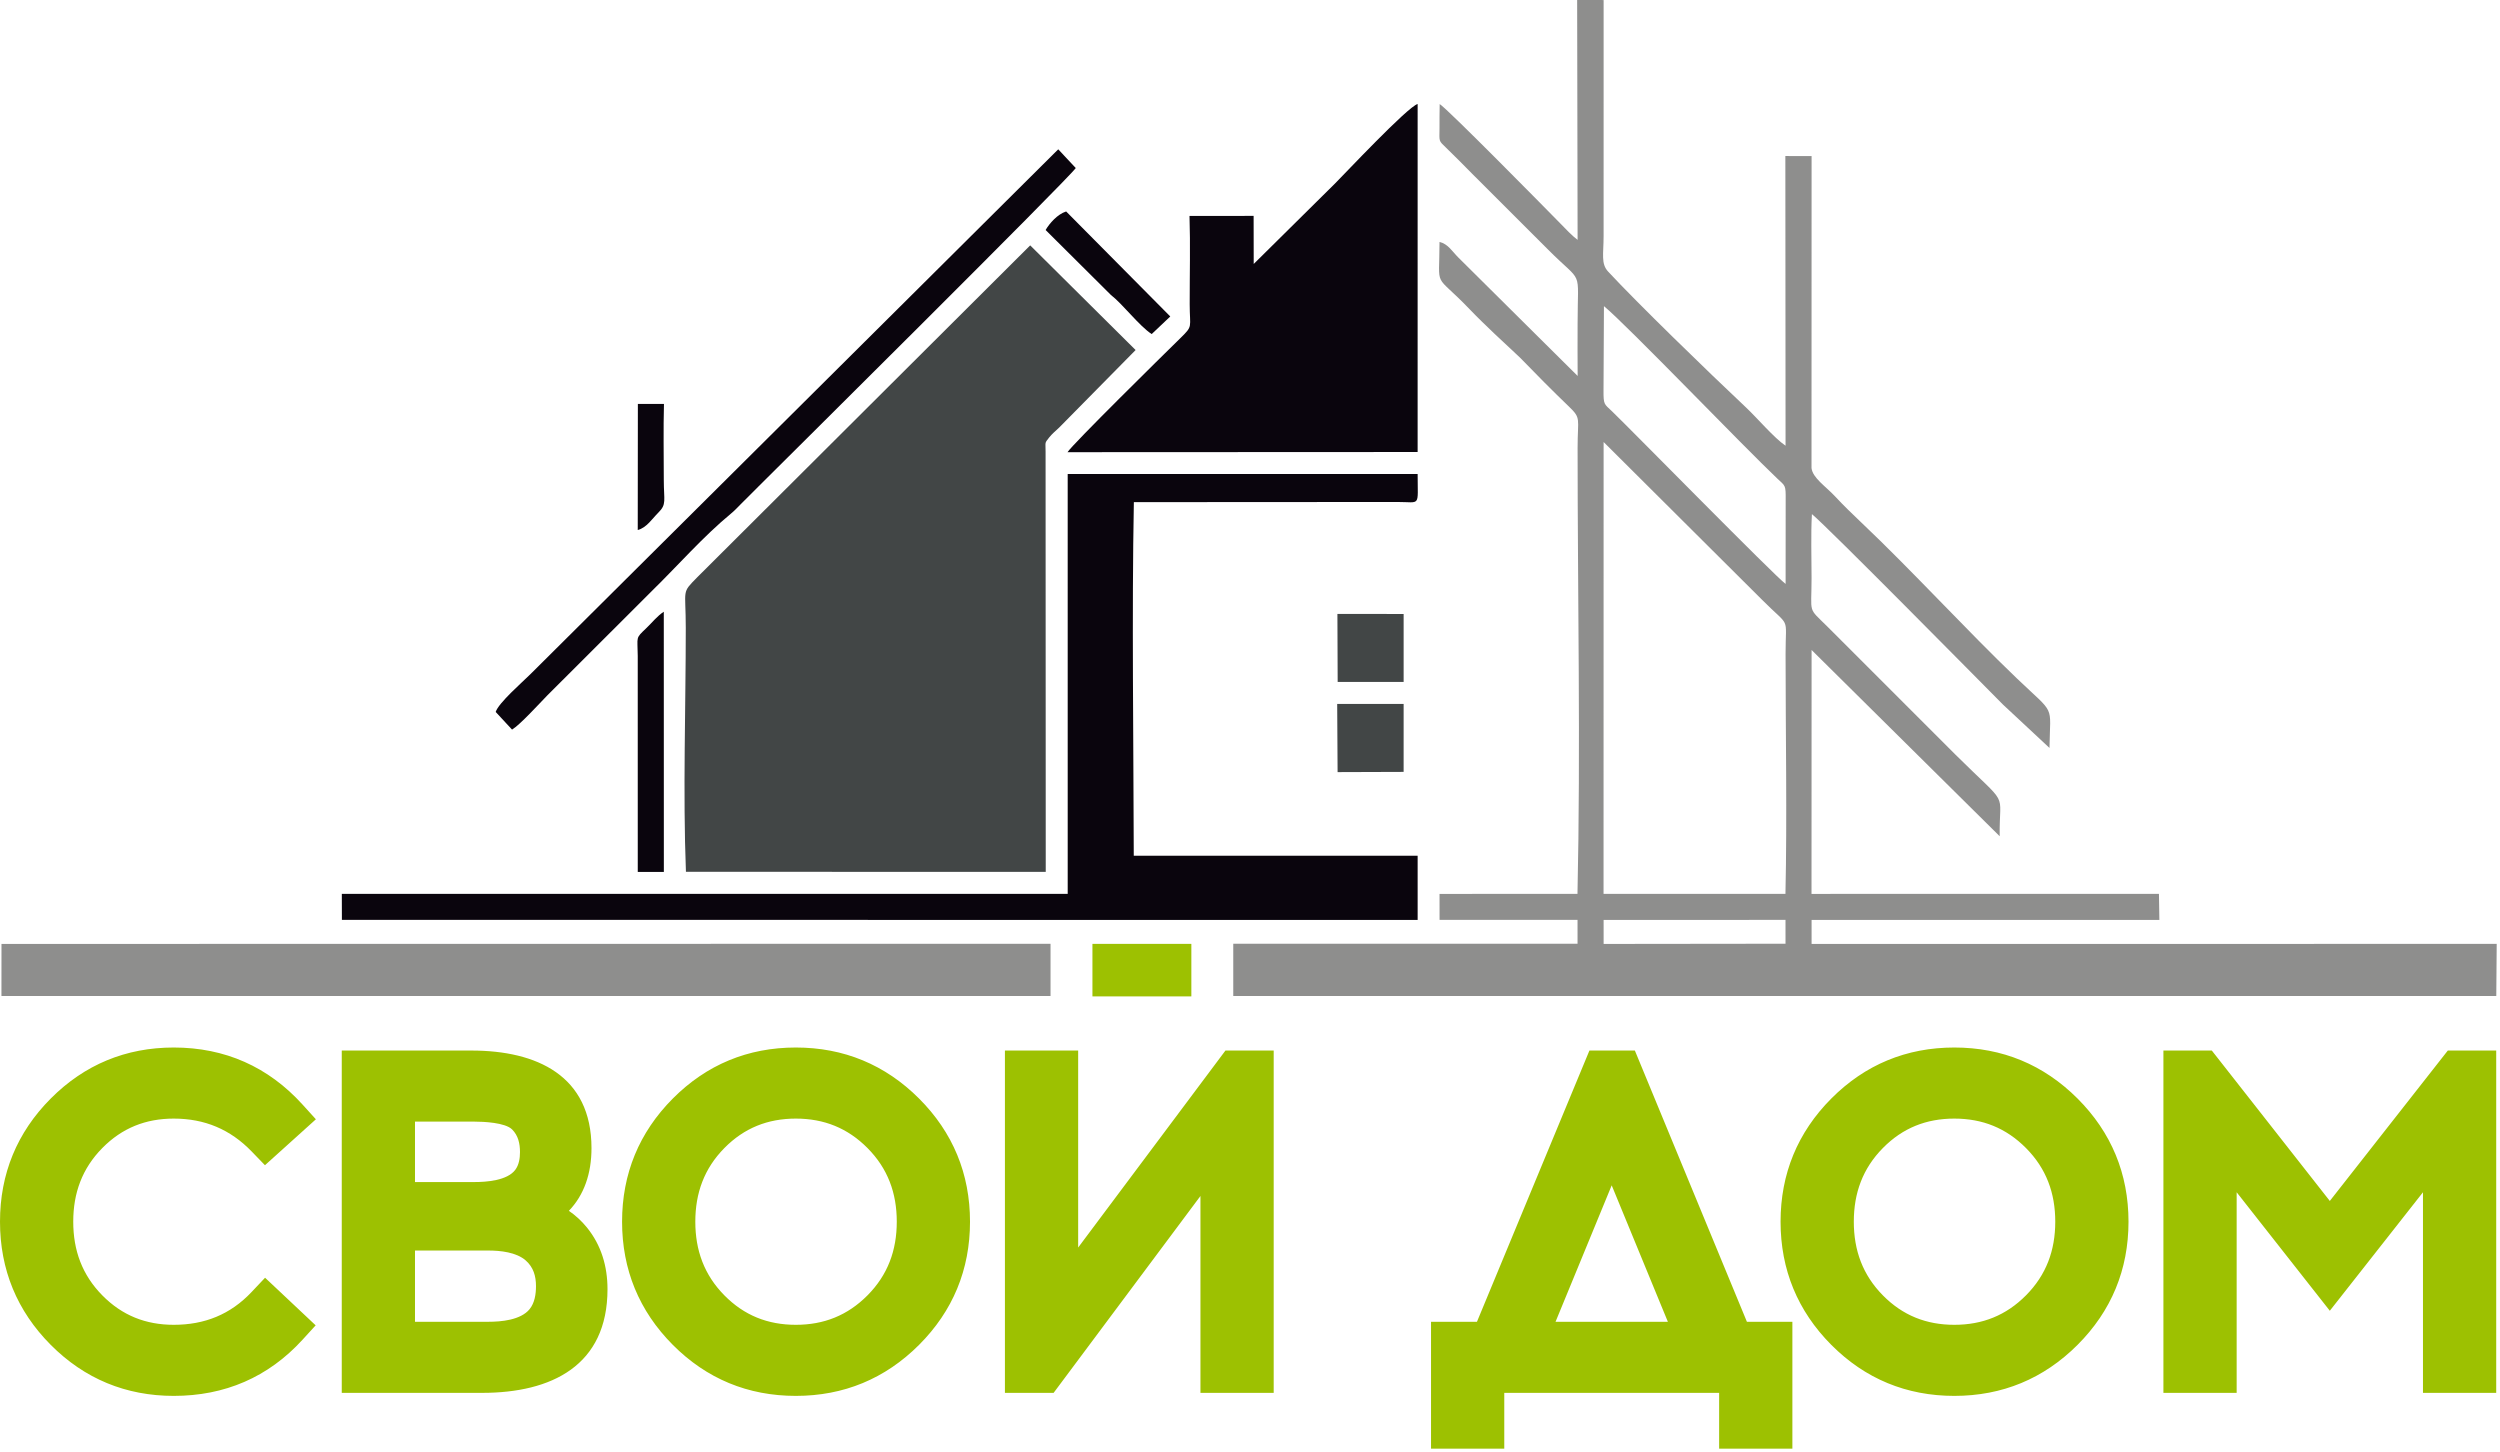
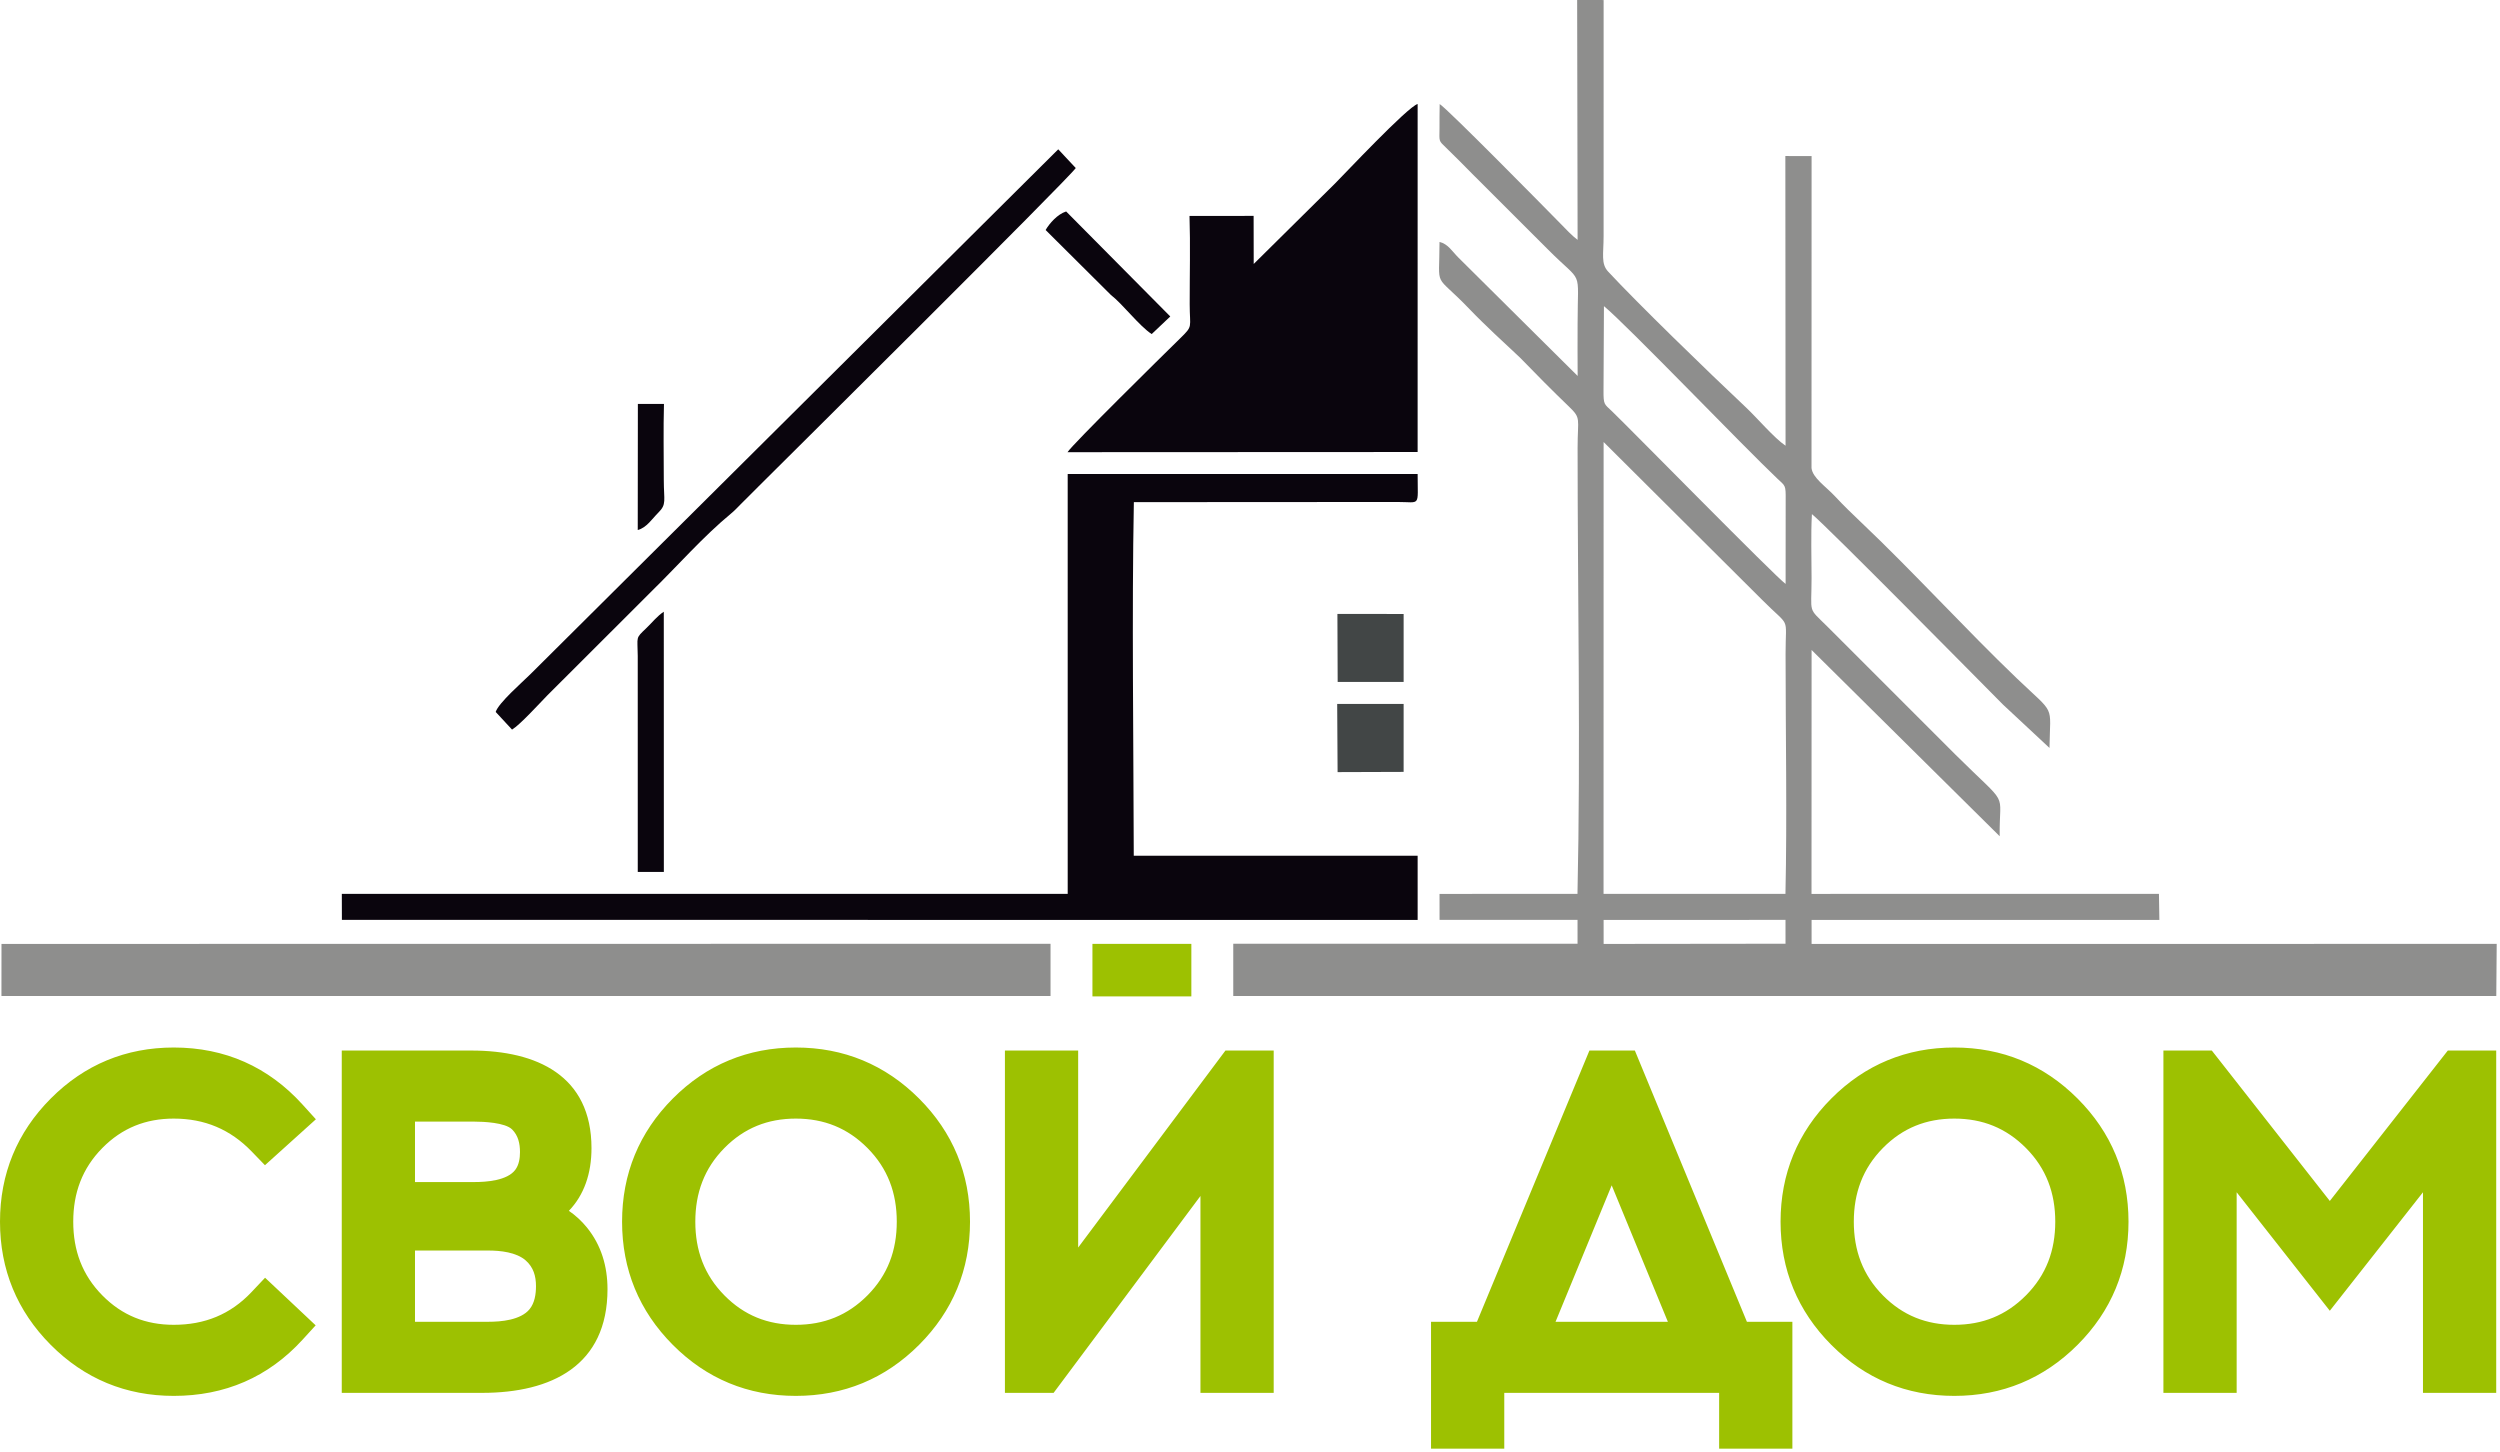
<svg xmlns="http://www.w3.org/2000/svg" width="732" height="425" viewBox="0 0 732 425" fill="none">
-   <path fill-rule="evenodd" clip-rule="evenodd" d="M200.841 255.262L306.193 255.288L306.146 132.297C306.154 129.274 305.792 129.884 307.205 128.083C307.994 127.076 309.193 126.062 310.134 125.183L332.508 102.49L301.641 71.846L204.121 169.059C199.456 173.82 200.796 172.234 200.796 183.865C200.796 207.182 199.937 232.156 200.841 255.262Z" fill="#424646" />
  <path fill-rule="evenodd" clip-rule="evenodd" d="M469.538 269.353L522.795 269.345L522.799 276.321L469.542 276.385L469.538 269.353ZM469.538 129.423L515.882 175.568C524.417 184.174 522.817 179.868 522.816 191.476C522.814 214.262 523.283 239.495 522.779 261.724L469.519 261.734L469.538 129.423ZM522.827 170.971C520.004 169.019 477.433 125.661 472.035 120.464C469.702 118.216 469.484 118.636 469.51 114.22L469.634 89.635C476.458 95.279 510.684 130.95 520.352 140.084C522.773 142.371 522.881 141.917 522.846 146.363L522.827 170.971ZM461.922 70.232C460.228 68.985 458.427 67.023 456.846 65.411C451.961 60.432 424.031 32.061 421.537 30.463C421.468 32.815 421.505 35.163 421.487 37.517C421.455 41.524 421.164 41.096 423.385 43.23C426.088 45.828 428.338 48.136 431.009 50.838L453.27 73.075C463.766 83.63 461.921 78.016 461.921 94.868C461.921 99.937 461.88 105.011 461.934 110.079L426.969 75.369C425.247 73.665 424.018 71.442 421.491 70.833C421.471 85.31 419.572 79.329 430.413 90.653C432.76 93.105 435.053 95.291 437.504 97.637L445.052 104.706C449.835 109.638 454.462 114.315 459.392 119.052C463.049 122.567 461.921 122.374 461.921 131.169C461.921 174.196 462.831 219.119 461.886 261.724L421.495 261.737L421.504 269.332L461.902 269.346L461.905 276.322L361.098 276.335V291.637L730.911 291.637L731.036 276.371L530.435 276.382L530.432 269.353L632.264 269.348L632.14 261.722L530.412 261.735L530.434 190.317L585.507 244.849C585.32 230.903 588.729 236.994 572.466 220.869L534.994 183.398C529.216 177.667 530.425 180.005 530.427 169.227C530.428 163.14 530.191 156.554 530.527 150.528C535.318 154.491 579.38 199.153 586.463 206.294L600.089 218.995C600.285 205.876 602.006 209.606 590.568 198.661C575.739 184.471 559.857 167.063 544.947 152.944C542.339 150.475 539.762 147.974 537.331 145.363C534.53 142.356 530.741 139.948 530.411 137.042L530.433 45.699L522.751 45.685L522.812 130.504C519.433 128.227 514.591 122.465 511.241 119.313C499.906 108.651 479.449 88.782 470.852 79.51C468.709 77.199 469.534 74.399 469.534 69.106L469.543 0.01L461.789 0L461.922 70.232ZM307.597 276.341L0.436 276.381L0.423 291.636L307.597 291.637V276.341Z" fill="#8E8E8D" />
  <path fill-rule="evenodd" clip-rule="evenodd" d="M312.623 261.734L100.085 261.716L100.107 269.342L415.086 269.352L415.084 250.55L331.965 250.56C331.9 217.668 331.379 179.207 331.994 147.028L409.231 146.981C416.094 146.982 415.081 148.577 415.085 138.782L312.62 138.779L312.623 261.734Z" fill="#0A050D" />
  <path fill-rule="evenodd" clip-rule="evenodd" d="M367.085 77.289L367.059 63.213L348.287 63.232C348.564 71.709 348.329 80.5 348.34 89.013C348.349 96.139 349.421 95.287 345.529 99.092C340.571 103.94 313.958 130.146 312.572 132.399L415.081 132.349L415.084 30.45C412.176 31.243 393.415 51.217 390.911 53.713L367.085 77.289Z" fill="#0A050D" />
  <path fill-rule="evenodd" clip-rule="evenodd" d="M145.14 208.456L149.927 213.629C152.35 212.142 157.756 206.169 160.243 203.624L191.002 172.907C198.663 165.404 205.849 157.141 214.084 150.334C215.151 149.452 215.776 148.737 216.772 147.745C218.652 145.872 220.157 144.352 222.043 142.476C227.722 136.826 313.15 52.069 314.98 49.198L309.852 43.719L155.248 197.456C152.99 199.702 145.945 205.826 145.14 208.456Z" fill="#0A050D" />
  <path fill-rule="evenodd" clip-rule="evenodd" d="M186.738 255.309L194.376 255.3L194.359 179.112C192.358 180.433 191.023 182.22 189.192 183.969C186.001 187.018 186.676 186.235 186.731 192.057L186.738 255.309Z" fill="#0A050D" />
  <path fill-rule="evenodd" clip-rule="evenodd" d="M391.648 226.075L410.981 226.01L410.984 206.119L391.528 206.107L391.648 226.075Z" fill="#424646" />
  <path fill-rule="evenodd" clip-rule="evenodd" d="M391.668 199.677L392.251 199.674L410.984 199.671L410.984 179.771L391.594 179.764L391.668 199.677Z" fill="#424646" />
  <path fill-rule="evenodd" clip-rule="evenodd" d="M306.157 67.349L325.249 86.339C328.765 89.063 333.56 95.433 337.213 97.816L342.655 92.661L312.167 61.915C309.595 62.744 307.289 65.407 306.157 67.349Z" fill="#0A050D" />
  <path fill-rule="evenodd" clip-rule="evenodd" d="M186.732 155.192C189.347 154.502 190.938 151.899 192.772 150.082C195.245 147.632 194.363 146.611 194.359 140.537C194.354 133.163 194.209 125.622 194.41 118.268L186.767 118.281L186.732 155.192Z" fill="#0A050D" />
  <path fill-rule="evenodd" clip-rule="evenodd" d="M21.445 357.715C21.445 366.109 24.053 373.307 29.973 379.3C35.758 385.158 42.654 387.904 50.875 387.904C59.898 387.904 67.441 384.892 73.651 378.317L77.614 374.12L92.425 388.06L88.585 392.266C78.525 403.285 65.777 408.716 50.875 408.716C36.865 408.716 24.741 403.708 14.857 393.776C4.98 383.851 0 371.715 0 357.715C0 343.714 4.979 331.578 14.857 321.653C24.741 311.721 36.865 306.713 50.875 306.713C65.842 306.713 78.551 312.34 88.6 323.433L92.491 327.728L77.579 341.177L73.697 337.161C67.416 330.663 59.909 327.525 50.875 327.525C42.654 327.525 35.758 330.271 29.973 336.129C24.053 342.122 21.445 349.32 21.445 357.715ZM166.57 354.526C168.503 355.861 170.268 357.47 171.825 359.38C176.062 364.577 177.876 370.812 177.876 377.474C177.876 399.836 161.503 407.83 141.187 407.83H100.065V307.599H138.02C157.151 307.599 173.189 314.921 173.189 336.182C173.189 343.666 170.992 349.927 166.57 354.526ZM197 321.653C206.884 311.721 219.008 306.713 233.018 306.713C247.037 306.713 259.176 311.729 269.09 321.643C279.003 331.556 284.02 343.696 284.02 357.715C284.02 371.734 279.003 383.873 269.09 393.786C259.176 403.7 247.037 408.716 233.018 408.716C219.008 408.716 206.884 403.708 197 393.776C187.123 383.851 182.143 371.715 182.143 357.715C182.143 343.714 187.122 331.578 197 321.653ZM351.493 350.186L308.498 407.83H294.241V307.599H315.686V365.277L358.812 307.599H372.938V407.83H351.493V350.186ZM503.363 407.83H440.45V424.169H419.005V387.018H432.452L465.384 307.599H478.688L511.494 387.018H524.808V424.169H503.363V407.83ZM536.206 321.653C546.091 311.721 558.215 306.713 572.225 306.713C586.244 306.713 598.383 311.729 608.296 321.643C618.21 331.556 623.226 343.696 623.226 357.715C623.226 371.734 618.21 383.873 608.296 393.786C598.383 403.7 586.244 408.716 572.225 408.716C558.215 408.716 546.091 403.708 536.206 393.776C526.329 383.851 521.349 371.715 521.349 357.715C521.349 343.714 526.329 331.578 536.206 321.653ZM709.446 349.094L682.169 383.791L654.893 349.094V407.83H633.447V307.599H647.616L682.169 351.64L716.722 307.599H730.891V407.83H709.446V349.094ZM121.51 328.411V346.105H138.907C142.449 346.105 148.471 345.68 150.855 342.549C151.968 341.088 152.251 339.108 152.251 337.322C152.251 334.859 151.74 332.493 149.954 330.707C147.918 328.671 141.539 328.411 138.907 328.411H121.51ZM121.51 366.157V387.018H142.96C146.738 387.018 152.438 386.525 155.051 383.341C156.564 381.496 156.937 378.899 156.937 376.588C156.937 373.632 156.199 371.067 153.948 369.076C151.184 366.631 146.474 366.157 142.96 366.157H121.51ZM203.588 357.715C203.588 366.109 206.196 373.307 212.116 379.3C217.901 385.158 224.796 387.904 233.018 387.904C241.262 387.904 248.178 385.142 253.996 379.288C259.941 373.306 262.575 366.12 262.575 357.715C262.575 349.309 259.941 342.123 253.996 336.141C248.178 330.287 241.262 327.525 233.018 327.525C224.796 327.525 217.901 330.271 212.116 336.129C206.196 342.122 203.588 349.32 203.588 357.715ZM471.906 347.066L455.461 387.018H488.352L471.906 347.066ZM542.795 357.715C542.795 366.109 545.403 373.307 551.323 379.3C557.108 385.158 564.003 387.904 572.225 387.904C580.469 387.904 587.384 385.142 593.203 379.288C599.147 373.306 601.781 366.12 601.781 357.715C601.781 349.309 599.147 342.123 593.203 336.141C587.384 330.287 580.469 327.525 572.225 327.525C564.003 327.525 557.108 330.271 551.323 336.129C545.403 342.122 542.795 349.32 542.795 357.715Z" fill="#9DC101" />
  <path fill-rule="evenodd" clip-rule="evenodd" d="M348.829 276.365V291.744H319.866V276.365H348.829Z" fill="#9DC101" />
</svg>